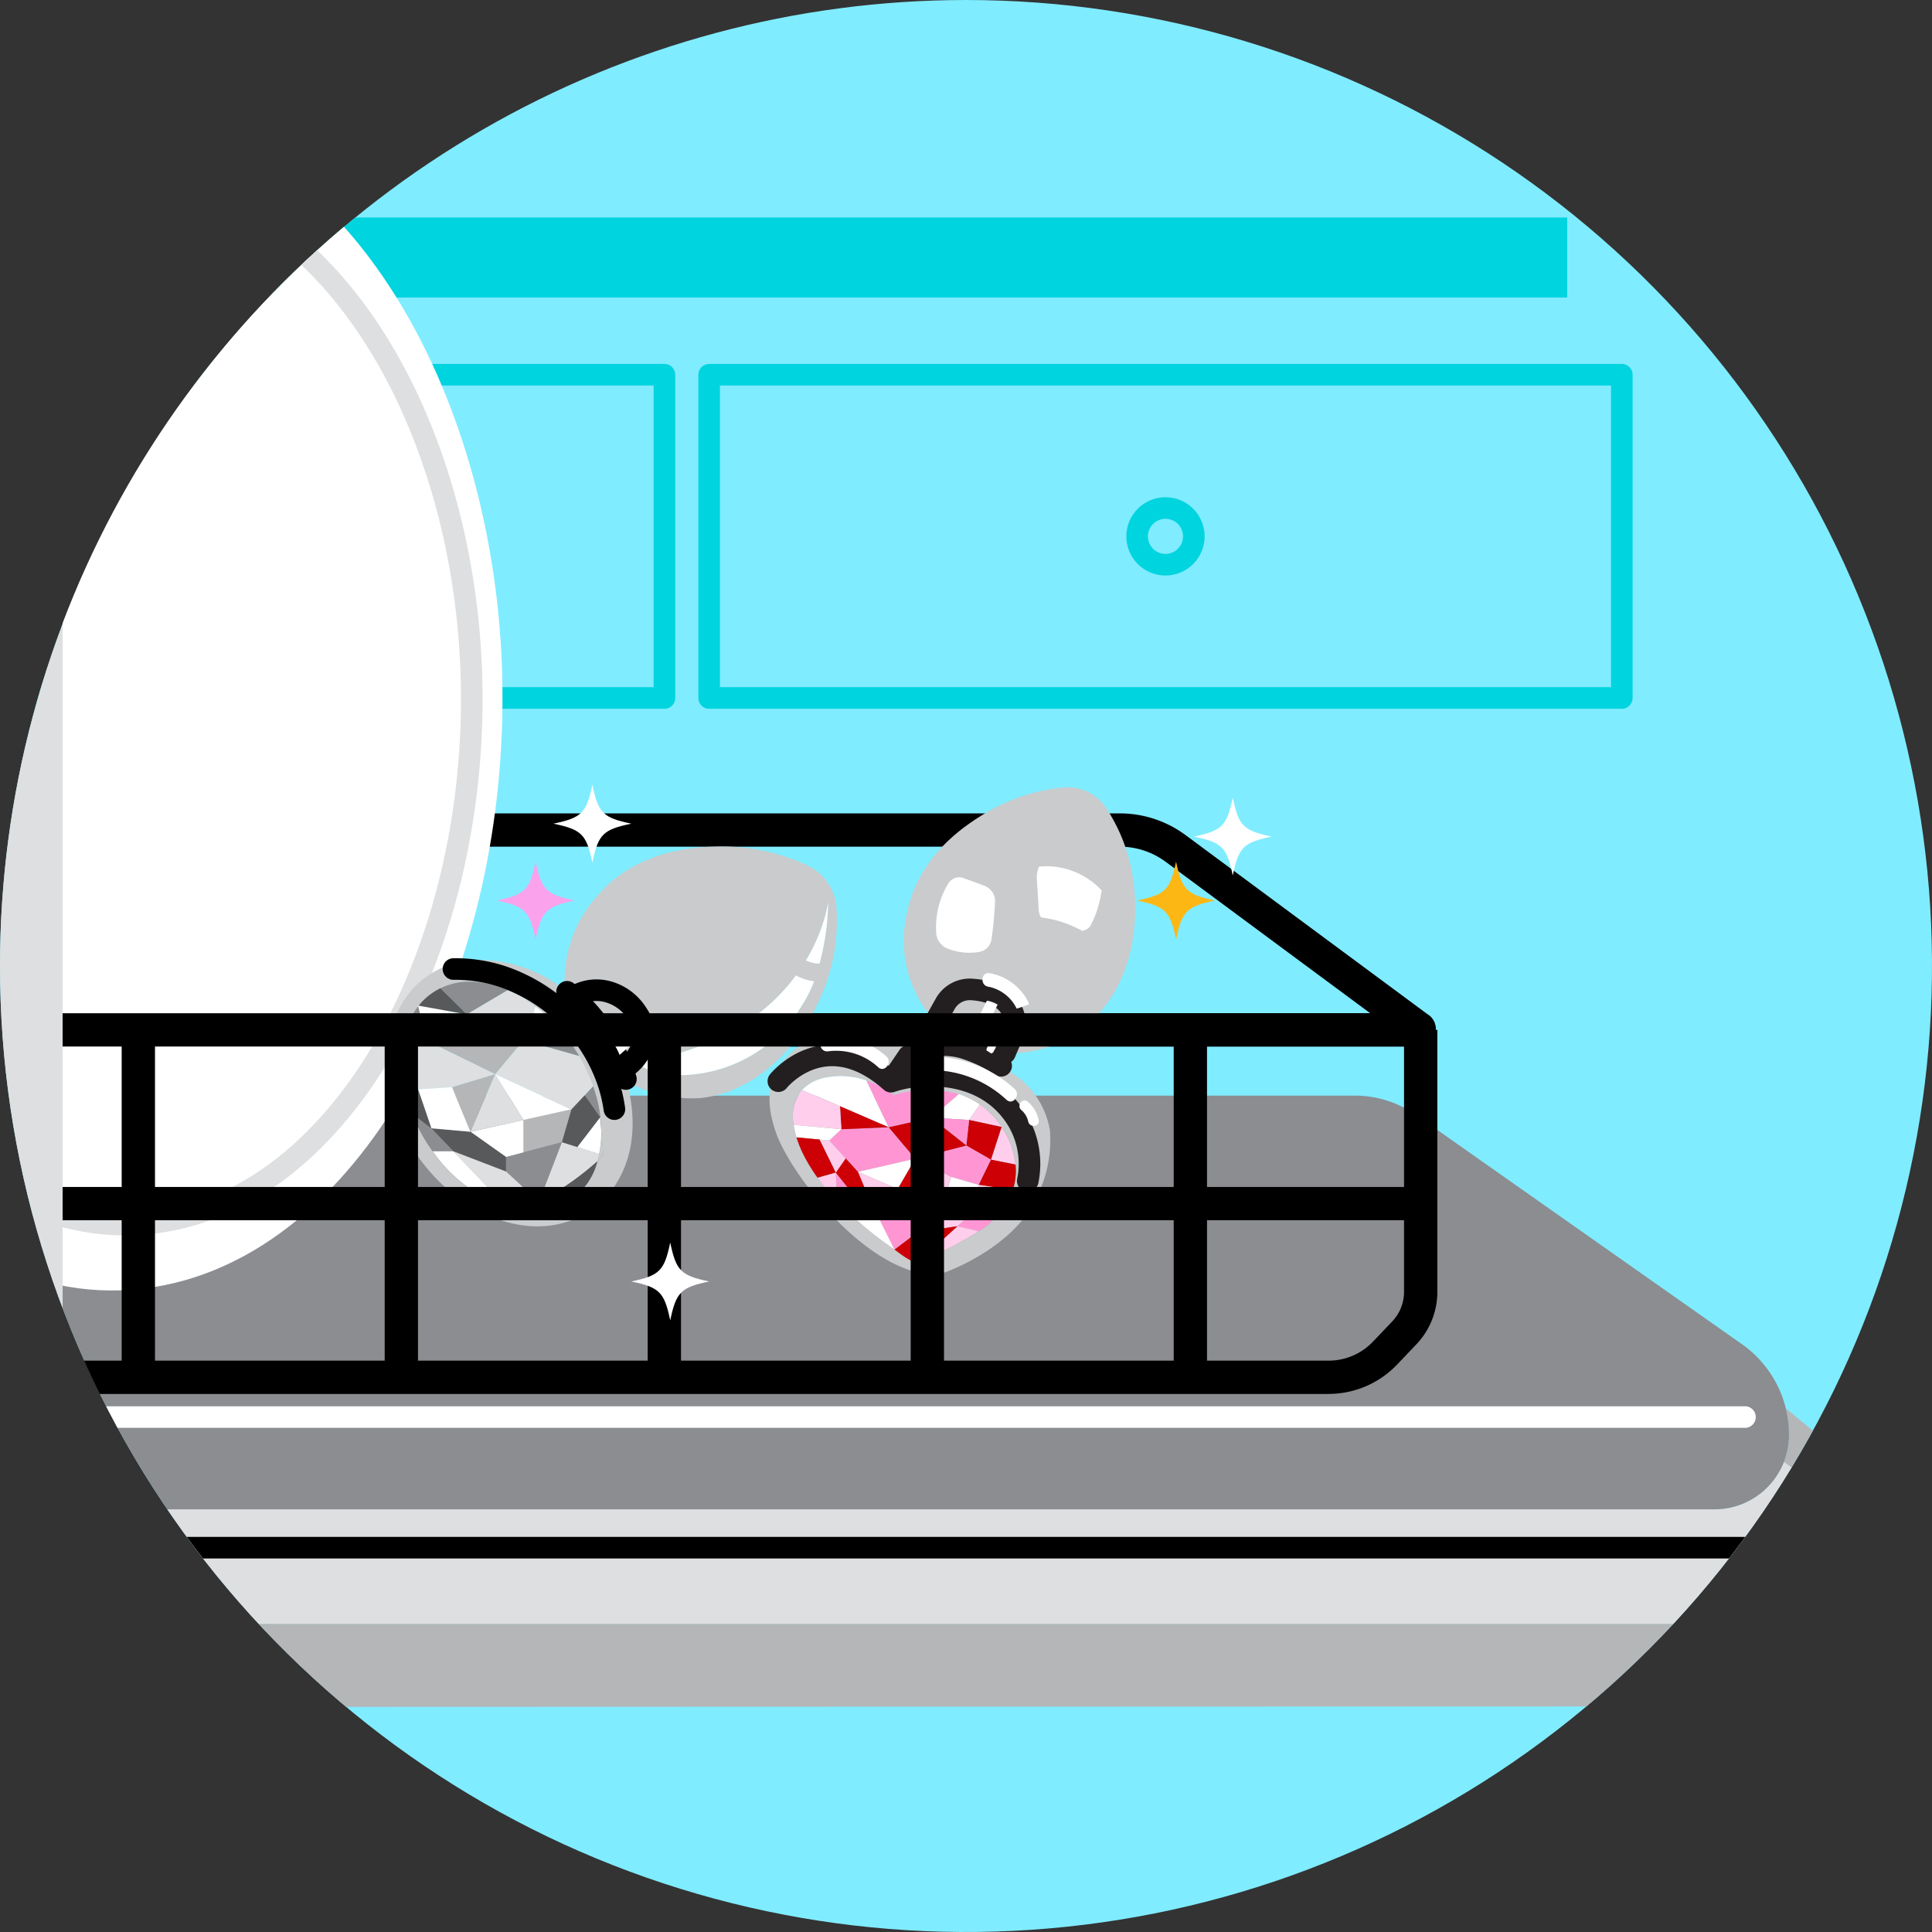
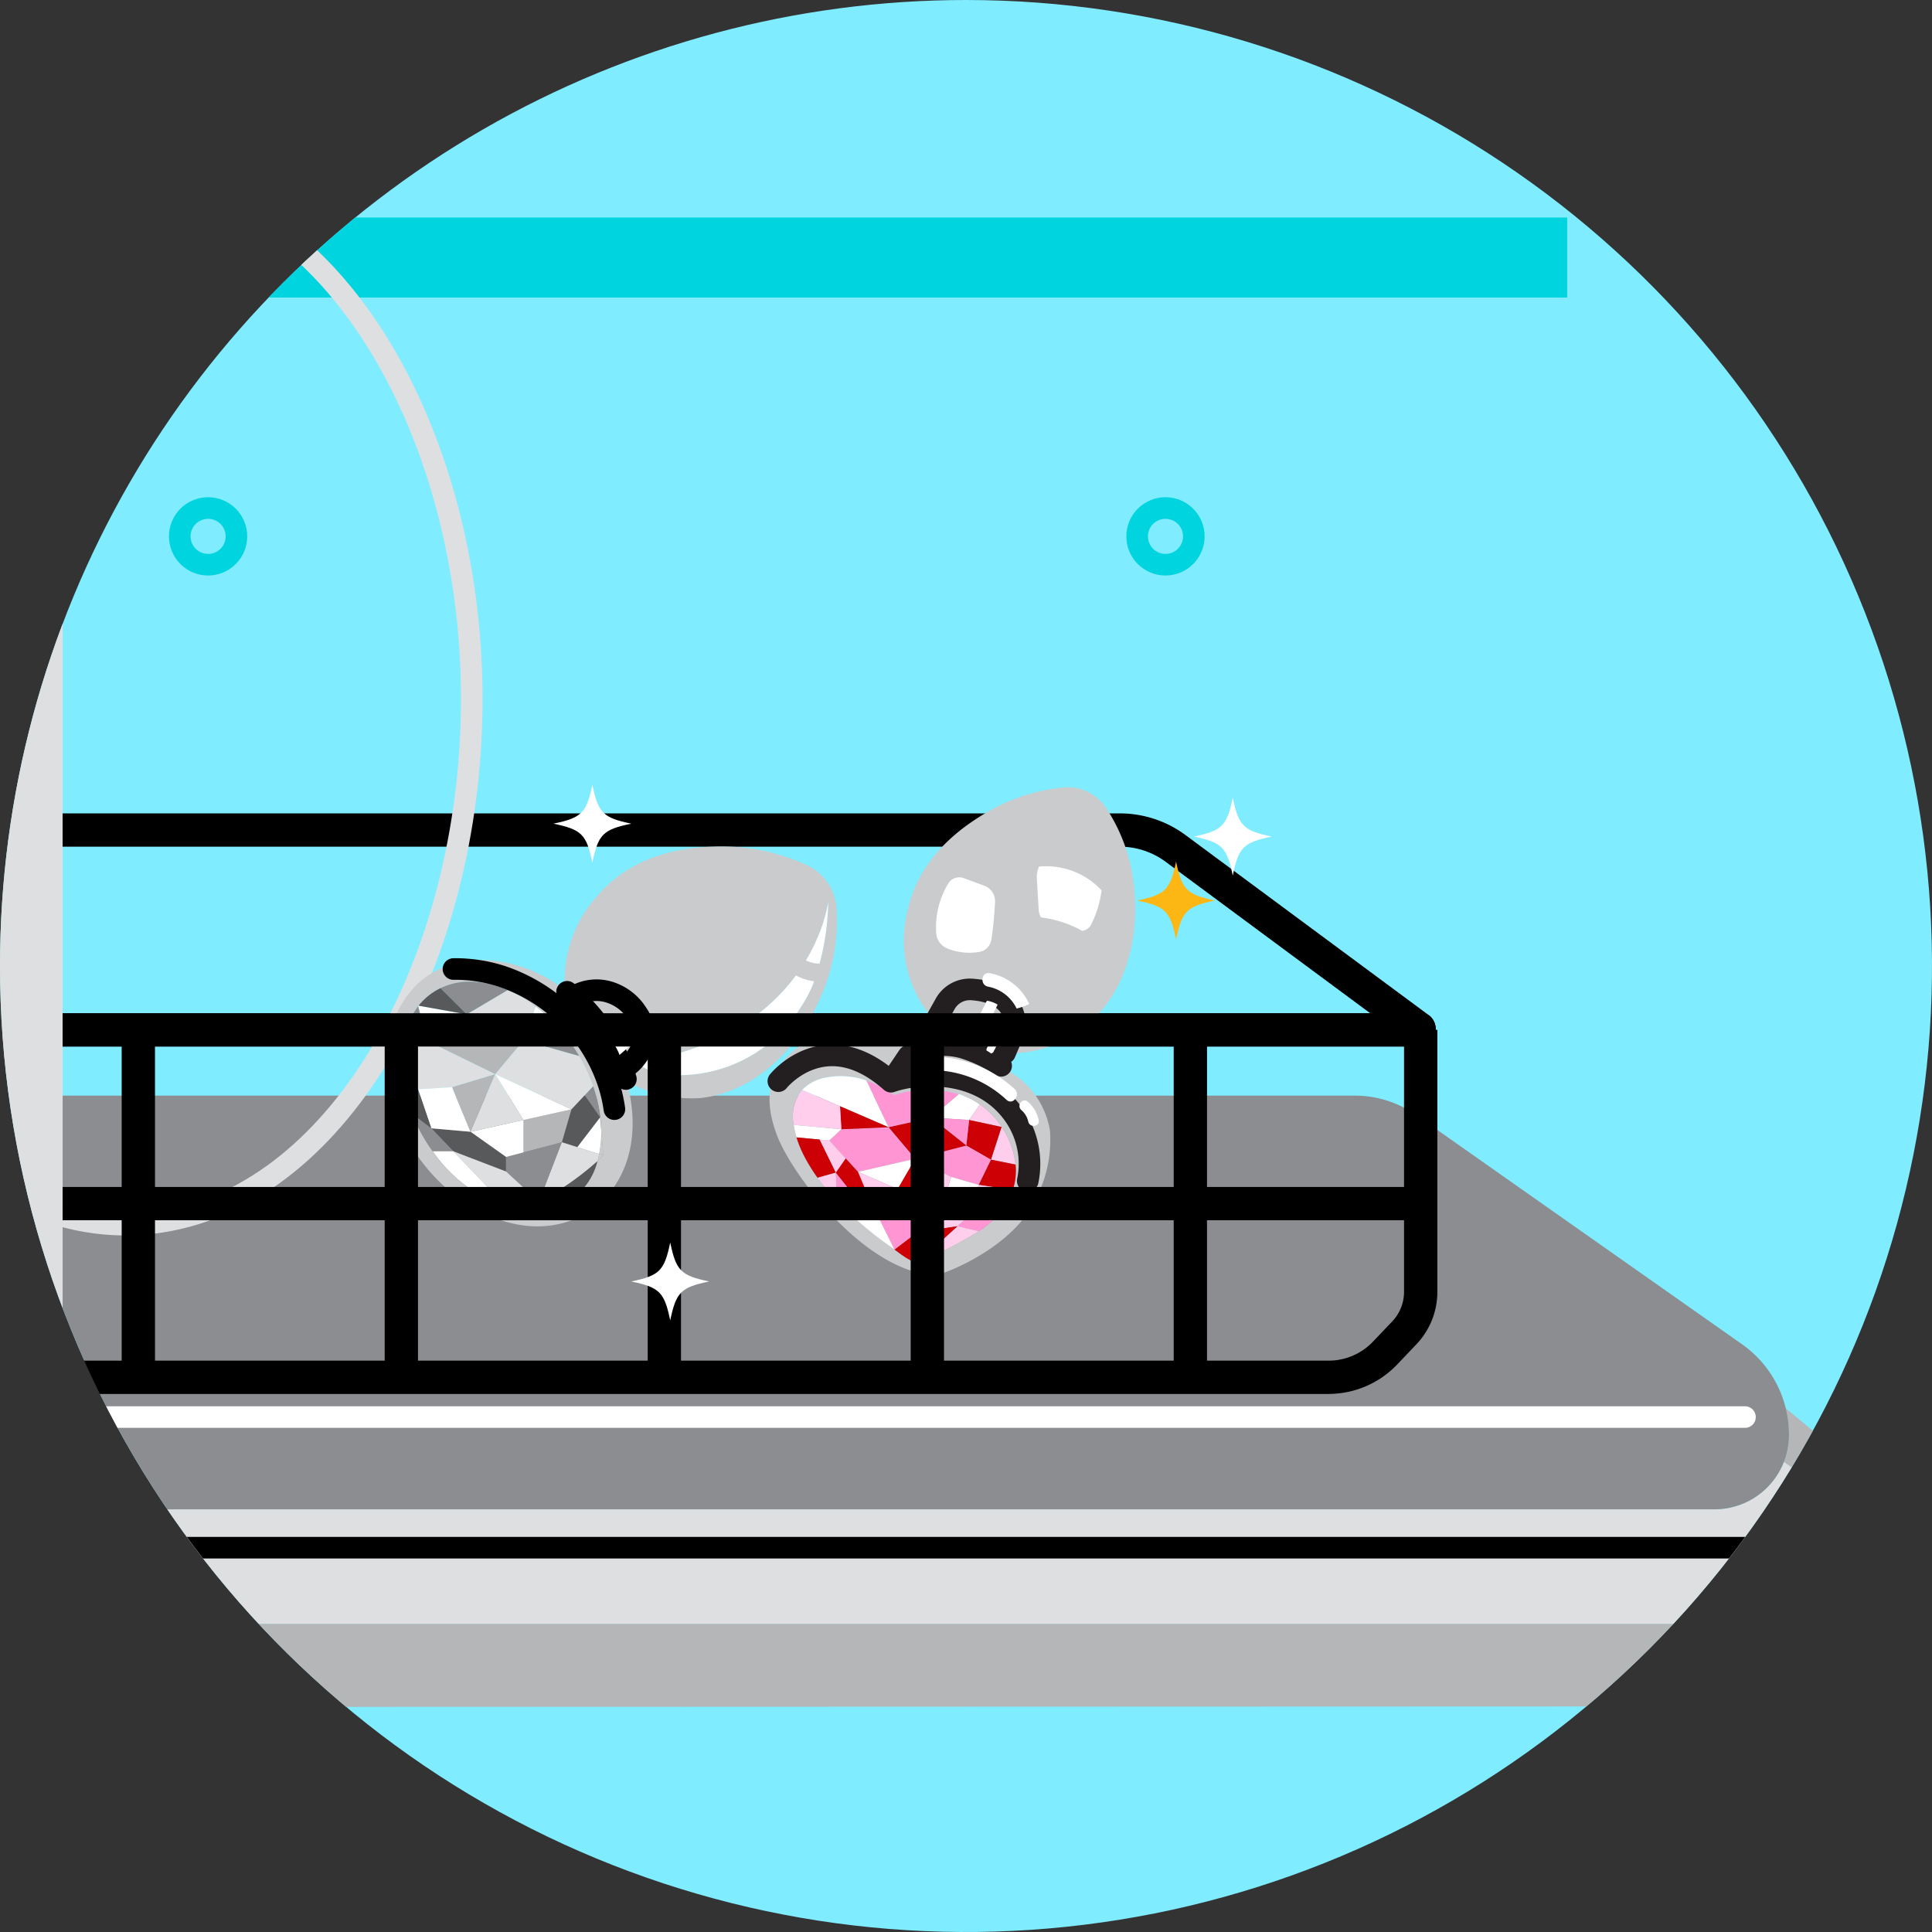
<svg xmlns="http://www.w3.org/2000/svg" width="178.999" height="179" viewBox="0 0 178.999 179">
  <rect x="0" y="0" width="178.999" height="179" fill="#333333" stroke="none" />
  <defs>
    <clipPath id="clip-path">
      <path id="Path_978" data-name="Path 978" d="M280.785,197.227a89.5,89.5,0,1,0,89.5-89.5,89.5,89.5,0,0,0-89.5,89.5" transform="translate(-280.785 -107.727)" fill="none" />
    </clipPath>
    <clipPath id="clip-path-3">
      <rect id="Rectangle_259" data-name="Rectangle 259" width="278.205" height="189.305" fill="none" />
    </clipPath>
    <clipPath id="clip-path-5">
      <path id="Path_1078" data-name="Path 1078" d="M299.581,165.461v63.531A89.523,89.523,0,0,0,447.853,259.2V135.255a89.523,89.523,0,0,0-148.272,30.206" transform="translate(-299.581 -107.727)" fill="none" />
    </clipPath>
    <clipPath id="clip-path-6">
      <rect id="Rectangle_261" data-name="Rectangle 261" width="33.879" height="45.183" fill="none" />
    </clipPath>
    <clipPath id="clip-path-8">
      <rect id="Rectangle_263" data-name="Rectangle 263" width="41.682" height="35.196" fill="none" />
    </clipPath>
  </defs>
  <g id="Group_712" data-name="Group 712" transform="translate(-280.785 -107.727)">
    <g id="Group_693" data-name="Group 693" transform="translate(280.785 107.727)">
      <g id="Group_692" data-name="Group 692" clip-path="url(#clip-path)">
        <rect id="Rectangle_254" data-name="Rectangle 254" width="242.318" height="180.992" transform="translate(-55.787 0)" fill="#80ecff" />
        <rect id="Rectangle_255" data-name="Rectangle 255" width="206.569" height="7.411" transform="translate(-61.369 20.154)" fill="#00d4df" />
-         <rect id="Rectangle_256" data-name="Rectangle 256" width="84.558" height="29.949" transform="translate(-22.998 34.719)" fill="none" stroke="#00d4df" stroke-linecap="round" stroke-linejoin="round" stroke-width="2" />
-         <rect id="Rectangle_257" data-name="Rectangle 257" width="84.558" height="29.949" transform="translate(65.703 34.719)" fill="none" stroke="#00d4df" stroke-linecap="round" stroke-linejoin="round" stroke-width="2" />
        <circle id="Ellipse_57" data-name="Ellipse 57" cx="2.626" cy="2.626" r="2.626" transform="translate(104.55 48.273) rotate(-22.5)" fill="none" stroke="#00d4df" stroke-linecap="round" stroke-linejoin="round" stroke-width="2" />
        <circle id="Ellipse_58" data-name="Ellipse 58" cx="2.626" cy="2.626" r="2.626" transform="translate(15.849 48.273) rotate(-22.5)" fill="none" stroke="#00d4df" stroke-linecap="round" stroke-linejoin="round" stroke-width="2" />
      </g>
    </g>
    <g id="Group_699" data-name="Group 699" transform="translate(280.785 107.727)">
      <g id="Group_698" data-name="Group 698" clip-path="url(#clip-path)">
        <g id="Group_697" data-name="Group 697" transform="translate(-86.347 -6.834)">
          <g id="Group_696" data-name="Group 696" transform="translate(0)" clip-path="url(#clip-path-3)">
            <g id="Group_695" data-name="Group 695">
              <g id="Group_694" data-name="Group 694" clip-path="url(#clip-path-3)">
                <path id="Path_979" data-name="Path 979" d="M485.64,552.381v5.73l-186.056.066v-7.706H469.319v-7.749l-10.261-7.242a6.87,6.87,0,0,0,.473-2.514,10.252,10.252,0,0,0-.3-2.464Z" transform="translate(-207.435 -393.19)" fill="#b4b6b8" />
                <path id="Path_980" data-name="Path 980" d="M469.318,553.875v7.749H299.583V551.019H452.63a6.9,6.9,0,0,0,6.427-4.386Z" transform="translate(-207.434 -404.344)" fill="#dedfe0" />
                <path id="Path_981" data-name="Path 981" d="M459.23,465.6a10.268,10.268,0,0,1,.3,2.464,6.9,6.9,0,0,1-6.9,6.9H299.583V436.633h119.7a9.906,9.906,0,0,1,5.7,1.8l30.186,21.23a10.267,10.267,0,0,1,4.062,5.938" transform="translate(-207.434 -328.292)" fill="#8b8d90" />
                <path id="Path_982" data-name="Path 982" d="M93.149,250.569V274.4L1,274.887V85.582H93.149V250.569Z" transform="translate(-1 -85.582)" fill="#dedfe0" />
              </g>
            </g>
          </g>
        </g>
      </g>
    </g>
    <g id="Group_709" data-name="Group 709" transform="translate(286.586 107.727)">
      <g id="Group_708" data-name="Group 708" clip-path="url(#clip-path-5)">
        <path id="Path_984" data-name="Path 984" d="M370.86,373.51H221.007v-3.086h145.4l-18.969-14.042a7.118,7.118,0,0,0-4.208-1.388H234.685v-3.086H343.229a10.228,10.228,0,0,1,6.044,1.994l22.548,16.692a1.617,1.617,0,0,1-.962,2.917" transform="translate(-245.257 -276.548)" />
-         <path id="Path_985" data-name="Path 985" d="M270.951,194.117c.646,26.609-12,51.685-30.415,56.087-21.332,5.1-41.276-18.88-41.276-53.6,0-33.921,19.174-57.762,39.8-54.438,17.9,2.885,31.262,25.81,31.9,51.948" transform="translate(-230.221 -131.325)" fill="#fff" />
        <path id="Path_986" data-name="Path 986" d="M279.712,208.033c.573,23.632-10.657,45.9-27.012,49.812-18.946,4.529-36.658-16.768-36.658-47.6,0-30.126,17.029-51.3,35.343-48.348C267.279,164.458,279.149,184.819,279.712,208.033Z" transform="translate(-241.824 -144.989)" fill="none" stroke="#dedfe0" stroke-width="2" />
        <g id="Group_703" data-name="Group 703" transform="translate(65.499 72.94)">
          <g id="Group_702" data-name="Group 702" clip-path="url(#clip-path-6)">
            <g id="Group_701" data-name="Group 701">
              <g id="Group_700" data-name="Group 700" clip-path="url(#clip-path-6)">
                <path id="Path_987" data-name="Path 987" d="M572.855,350.239c1.458,4.92.914,12.047-3.861,15.927a10.762,10.762,0,0,1-7.489,2.526c.19-.446.412-.968.671-1.573a2.849,2.849,0,0,0-.054-2.418c-.724-1.408-2.4-1.811-3.7-1.9a2.61,2.61,0,0,0-2.458,1.328l-.886,1.585a9.333,9.333,0,0,1-.951-1.063,11.139,11.139,0,0,1-1.682-9.043c1.111-5.33,5.5-8.06,7.017-9.006a17.409,17.409,0,0,1,7.454-2.513,4.242,4.242,0,0,1,3.923,1.855,16,16,0,0,1,2.017,4.294" transform="translate(-539.688 -344.071)" fill="#c9cbcc" />
                <path id="Path_988" data-name="Path 988" d="M514.05,425.92a7.661,7.661,0,0,0,.262,1.16,10.338,10.338,0,0,0,.695,1.7,15.918,15.918,0,0,0,1.256,2.039,20.909,20.909,0,0,0,1.836,2.207,34.377,34.377,0,0,0,5.289,4.442c.341.238,1.714,1.373,2.2,1.152a35.529,35.529,0,0,0,5.614-2.851h0a7.769,7.769,0,0,0,3.142-3.823,5.622,5.622,0,0,0,.255-2.35,7.679,7.679,0,0,0-1.293-3.486,7.972,7.972,0,0,0-2.017-2.084,7.178,7.178,0,0,0-1.948-.961,10.539,10.539,0,0,0-6.02.088,8.841,8.841,0,0,0-2.551-1.343,7.167,7.167,0,0,0-3.643-.29,4.022,4.022,0,0,0-2.291,1.16,3.847,3.847,0,0,0-.788,3.238m11.727-7.083a7.252,7.252,0,0,1,3.872-.092,13.265,13.265,0,0,1,3.509,1.636c.557.348,1.1.722,1.628,1.1a7.82,7.82,0,0,1,3.005,4.955,11.675,11.675,0,0,1-1.422,6.536c-1.6,3.405-6.038,5.864-8.735,6.773a1.678,1.678,0,0,1-.618.083c-6.34-.319-13.187-9.276-14.559-13.053-.981-2.7-.874-4.8.519-6.605a7.6,7.6,0,0,1,5.944-2.948,11.181,11.181,0,0,1,5.326,1.411l.7.439c.281-.083.559-.162.832-.23" transform="translate(-511.812 -394.643)" fill="#c9cbcc" />
                <path id="Path_989" data-name="Path 989" d="M568.718,406.653a2.849,2.849,0,0,1,.054,2.418c-.258.6-.48,1.126-.67,1.573h0a10.356,10.356,0,0,1-6.428-2.977l.886-1.584a2.61,2.61,0,0,1,2.457-1.329c1.3.087,2.979.49,3.7,1.9" transform="translate(-546.284 -386.022)" fill="#c9cbcc" />
                <path id="Path_990" data-name="Path 990" d="M579.253,446.042a7.676,7.676,0,0,1,1.293,3.486l-2.277-.457.983-3.029Z" transform="translate(-557.759 -414.572)" fill="#ffceec" />
                <path id="Path_991" data-name="Path 991" d="M575.716,455.856l2.278.457a5.623,5.623,0,0,1-.255,2.349l-3.162-.47Z" transform="translate(-555.206 -421.357)" fill="#cd0005" />
                <path id="Path_992" data-name="Path 992" d="M564.912,417.184c-.185.44-.341.809-.469,1.116a13.275,13.275,0,0,0-3.509-1.636,7.252,7.252,0,0,0-3.872.092l1.423-2.549a10.36,10.36,0,0,0,6.428,2.977" transform="translate(-543.096 -392.562)" fill="#c9cbcc" />
                <path id="Path_993" data-name="Path 993" d="M576.447,463.9l-3.739,2.1.576-2.571Z" transform="translate(-553.914 -426.591)" fill="#ffceec" />
                <path id="Path_994" data-name="Path 994" d="M569.606,467.052l3.739-2.1a7.771,7.771,0,0,1-3.142,3.823h0l-1.979-.46Z" transform="translate(-550.813 -427.645)" fill="#ff96d3" />
                <path id="Path_995" data-name="Path 995" d="M574.728,441.372h0l-3-.646.988-1.439a7.967,7.967,0,0,1,2.017,2.084" transform="translate(-553.234 -409.902)" fill="#ffceec" />
                <path id="Path_996" data-name="Path 996" d="M574.139,444.6l-.983,3.029-2.282-1.307.262-2.368Z" transform="translate(-552.646 -413.125)" fill="#cd0005" />
                <path id="Path_997" data-name="Path 997" d="M562.531,452.928l-1.14,2.337-2.543-.738-3.342-1.682,4.743-1.223Z" transform="translate(-542.022 -418.429)" fill="#ff96d3" />
                <path id="Path_998" data-name="Path 998" d="M564.815,437.135l-.988,1.439-3.525-.213,2.564-2.187a7.181,7.181,0,0,1,1.948.961" transform="translate(-545.338 -407.749)" fill="#fff" />
                <path id="Path_999" data-name="Path 999" d="M563.828,443.473l-.262,2.367-3.262-2.58Z" transform="translate(-545.338 -412.649)" fill="#ff96d3" />
                <path id="Path_1000" data-name="Path 1000" d="M566.857,461.772l-.576,2.571-2.869-.426.9-2.884Z" transform="translate(-547.487 -424.937)" fill="#fff" />
                <path id="Path_1001" data-name="Path 1001" d="M551.465,443.26l3.262,2.58-4.743,1.223-2.465-2.92Z" transform="translate(-536.5 -412.649)" fill="#cd0005" />
                <path id="Path_1002" data-name="Path 1002" d="M549.411,433.361l-2.564,2.187-3.945.884-2.062-4.327a8.841,8.841,0,0,1,2.551,1.343,10.541,10.541,0,0,1,6.02-.088" transform="translate(-531.881 -404.936)" fill="#ff96d3" />
                <path id="Path_1003" data-name="Path 1003" d="M560.08,475.846l1.979.46a35.526,35.526,0,0,1-5.614,2.851Z" transform="translate(-542.67 -435.178)" fill="#ffceec" />
                <path id="Path_1004" data-name="Path 1004" d="M560.962,470.805l-1.384,1.262-3.707.543-.152-1.037,2.374-1.193Z" transform="translate(-542.168 -431.398)" fill="#ffceec" />
                <path id="Path_1005" data-name="Path 1005" d="M558.849,457.266l-.9,2.884-2.439-4.566Z" transform="translate(-542.021 -421.169)" fill="#ffceec" />
                <path id="Path_1006" data-name="Path 1006" d="M555.15,475.846l-3.635,3.311c-.487.221-1.86-.915-2.2-1.153l2.128-1.616Z" transform="translate(-537.741 -435.178)" fill="#cd0005" />
                <path id="Path_1007" data-name="Path 1007" d="M551.863,455.584l2.439,4.566-4.066-1.761Z" transform="translate(-538.378 -421.169)" fill="#cd0005" />
                <path id="Path_1008" data-name="Path 1008" d="M554.3,466.435l-2.374,1.193L550.577,467l-.34-2.321Z" transform="translate(-538.378 -427.454)" fill="#fff" />
                <path id="Path_1009" data-name="Path 1009" d="M535.235,446.124l2.465,2.92-5.3,1.216-1.136-1.246-1.514-1.663,1.118-1.04Z" transform="translate(-524.215 -414.628)" fill="#ff96d3" />
                <path id="Path_1010" data-name="Path 1010" d="M543.635,455.584l-1.626,2.805-3.673-1.589Z" transform="translate(-530.15 -421.169)" fill="#fff" />
                <path id="Path_1011" data-name="Path 1011" d="M546.071,469.731l.152,1.037-2.128,1.616-2.33-4.668,2.954,1.383Z" transform="translate(-532.521 -429.556)" fill="#ff96d3" />
                <path id="Path_1012" data-name="Path 1012" d="M542.009,461.113l.34,2.321-2.955-1.383-1.058-2.528Z" transform="translate(-530.15 -423.893)" fill="#ffceec" />
                <path id="Path_1013" data-name="Path 1013" d="M527.548,431.19l2.062,4.327-4.494-1.943-3.5-1.513a4.022,4.022,0,0,1,2.29-1.16,7.168,7.168,0,0,1,3.643.29" transform="translate(-518.589 -404.022)" fill="#fff" />
                <path id="Path_1014" data-name="Path 1014" d="M537.452,441.771l-4.366.185-.128-2.129Z" transform="translate(-526.431 -410.275)" fill="#cd0005" />
                <path id="Path_1015" data-name="Path 1015" d="M534.039,467.8l1.1-.083,2.33,4.668a34.379,34.379,0,0,1-5.289-4.442Z" transform="translate(-525.893 -429.556)" fill="#fff" />
                <path id="Path_1016" data-name="Path 1016" d="M533.734,456.731l1.058,2.528-1.1.083-2.014-2.537.919-1.32Z" transform="translate(-525.548 -421.1)" fill="#cd0005" />
                <path id="Path_1017" data-name="Path 1017" d="M533.693,462.3l-1.86.143-.154-2.68Z" transform="translate(-525.547 -424.058)" fill="#ff96d3" />
                <path id="Path_1018" data-name="Path 1018" d="M523.218,436.438l.128,2.128-4.417-.4a3.847,3.847,0,0,1,.788-3.238Z" transform="translate(-516.691 -406.886)" fill="#ffceec" />
                <path id="Path_1019" data-name="Path 1019" d="M527.712,449.905l1.514,1.663-.919,1.32L526.8,449.82Z" transform="translate(-522.175 -417.184)" fill="#ffceec" />
                <path id="Path_1020" data-name="Path 1020" d="M523.479,445.82l-1.118,1.041-.911-.085-2.127-.2a7.665,7.665,0,0,1-.262-1.16Z" transform="translate(-516.824 -414.139)" fill="#fff" />
                <path id="Path_1021" data-name="Path 1021" d="M522.036,449.375l1.505,3.069-1.682.473a16.011,16.011,0,0,1-1.256-2.039,10.369,10.369,0,0,1-.695-1.7Z" transform="translate(-517.41 -416.739)" fill="#cd0005" />
                <path id="Path_1022" data-name="Path 1022" d="M527.912,459.763l.154,2.68a20.876,20.876,0,0,1-1.836-2.207Z" transform="translate(-521.78 -424.058)" fill="#ffceec" />
              </g>
            </g>
          </g>
        </g>
        <path id="Path_1023" data-name="Path 1023" d="M561.685,407.661l.882-1.579a2.613,2.613,0,0,1,2.457-1.329c1.3.087,2.979.491,3.7,1.9a2.852,2.852,0,0,1,.053,2.418c-.258.6-.48,1.126-.67,1.573" transform="translate(-480.794 -313.081)" fill="none" stroke="#231f20" stroke-linecap="round" stroke-linejoin="round" stroke-width="2" />
        <path id="Path_1024" data-name="Path 1024" d="M564.55,423.37a13.466,13.466,0,0,0-3.619-1.7,7.241,7.241,0,0,0-3.873.092" transform="translate(-477.595 -324.623)" fill="none" stroke="#231f20" stroke-linecap="round" stroke-linejoin="round" stroke-width="2" />
        <path id="Path_1025" data-name="Path 1025" d="M514.449,426.956s4.318-5.406,10.436.049c2.341-.819,8.249-1.395,11.409,3.093a7.866,7.866,0,0,1,1.262,6.1" transform="translate(-448.136 -326.785)" fill="none" stroke="#231f20" stroke-linecap="round" stroke-linejoin="round" stroke-width="2" />
        <line id="Line_6" data-name="Line 6" x1="1.278" y2="1.895" transform="translate(77.088 97.83)" fill="none" stroke="#231f20" stroke-linecap="round" stroke-linejoin="round" stroke-width="2" />
        <path id="Path_1026" data-name="Path 1026" d="M564.579,427.939a11.412,11.412,0,0,0-8.224-2.981,2.655,2.655,0,0,0-1.061.8.622.622,0,0,0,.674.479,10.213,10.213,0,0,1,7.861,2.708c.593.548,1.338-.463.75-1.007" transform="translate(-476.376 -327.047)" fill="#fff" />
-         <path id="Path_1027" data-name="Path 1027" d="M533.193,420.9a6.911,6.911,0,0,0-4.838-1.771,3.739,3.739,0,0,0-1.265.648.616.616,0,0,0,.7.654,5.728,5.728,0,0,1,4.654,1.476c.6.543,1.344-.468.75-1.007" transform="translate(-456.876 -323.026)" fill="#fff" />
        <path id="Path_1028" data-name="Path 1028" d="M562.831,371.735a7.791,7.791,0,0,0-1.076,4.687,1.665,1.665,0,0,0,1.017,1.286,5.491,5.491,0,0,0,2.907.327,1.37,1.37,0,0,0,1.175-1.14c.181-1.141.285-2.52.341-3.472a1.539,1.539,0,0,0-1.009-1.535l-1.9-.7a1.192,1.192,0,0,0-1.454.543" transform="translate(-480.803 -289.831)" fill="#fff" />
        <path id="Path_1029" data-name="Path 1029" d="M596.248,373.767c.03-.006.061-.01.091-.016a1.223,1.223,0,0,0,.665-.436,9.8,9.8,0,0,0,1.035-3.3,7.016,7.016,0,0,0-5.8-2.2,2.576,2.576,0,0,0-.193,1.232l.168,2.818a1.458,1.458,0,0,0,.215.66,10.433,10.433,0,0,1,3.823,1.247" transform="translate(-501.778 -287.525)" fill="#fff" />
        <path id="Path_1030" data-name="Path 1030" d="M578.891,403.14a6.9,6.9,0,0,0,1.168-.419,4.965,4.965,0,0,0-3.657-2.856c-.8-.153-.944,1.094-.155,1.246a3.688,3.688,0,0,1,2.644,2.029" transform="translate(-490.501 -309.697)" fill="#fff" />
        <path id="Path_1031" data-name="Path 1031" d="M586.938,412.486a3.758,3.758,0,0,1,.065.852c-.031.8,1.215.963,1.246.155a5.318,5.318,0,0,0-.134-1.416,9.2,9.2,0,0,1-1.177.409" transform="translate(-498.254 -318.149)" fill="#fff" />
        <path id="Path_1032" data-name="Path 1032" d="M587.006,438.97a1.948,1.948,0,0,1,.638,1.067c.133.611,1.1.474.966-.141a3.047,3.047,0,0,0-1.021-1.709c-.478-.409-1.059.376-.583.783" transform="translate(-498.178 -336.121)" fill="#fff" />
        <path id="Path_1033" data-name="Path 1033" d="M574.689,409.742l-1.551,3.137" transform="translate(-488.713 -316.534)" fill="#fff" />
        <path id="Path_1034" data-name="Path 1034" d="M572.866,408.155a.5.5,0,0,0-.081.114l-1.6,3.23-.22.445a2.843,2.843,0,0,1,.947.389.526.526,0,0,0,.11-.143l1.6-3.23.219-.444a2.675,2.675,0,0,0-.975-.361" transform="translate(-487.213 -315.437)" fill="#fff" />
        <line id="Line_7" data-name="Line 7" x1="1.329" y2="2.97" transform="translate(85.947 94.307)" fill="#fff" />
        <path id="Path_1035" data-name="Path 1035" d="M578.449,412.315a.335.335,0,0,0-.169.174l-1.166,2.6-.163.365a.326.326,0,0,0-.028.185,3.207,3.207,0,0,1,.425.276.329.329,0,0,0,.25-.2l1.165-2.6.164-.365c0-.006,0-.011.006-.017a1.536,1.536,0,0,0-.483-.418" transform="translate(-491.327 -318.313)" fill="#fff" />
        <g id="Group_707" data-name="Group 707" transform="translate(30.052 78.427)">
          <g id="Group_706" data-name="Group 706" clip-path="url(#clip-path-8)">
            <g id="Group_705" data-name="Group 705">
              <g id="Group_704" data-name="Group 704" clip-path="url(#clip-path-8)">
                <path id="Path_1036" data-name="Path 1036" d="M475.393,367.533a17.374,17.374,0,0,1-.424,5.2c-1.3,5.442-5.682,11.691-12.167,12.425a12.465,12.465,0,0,1-6.849-1.547q-.157-.558-.358-1.106l.384-.282a4.2,4.2,0,0,0,.6-.526,6.309,6.309,0,0,0,3.288,1.3,13.281,13.281,0,0,0,12.29-6.36,11.278,11.278,0,0,0,1.128-2.183,23.243,23.243,0,0,0,1.351-7.488s-1.155,10.059-13.368,13.888a6.412,6.412,0,0,1-4.049-.069,3.311,3.311,0,0,0-.244-3.4,4.687,4.687,0,0,0-2.758-2.088,3.984,3.984,0,0,0-2.629.191l-.613.261q-.362-.318-.739-.608a11.732,11.732,0,0,1,3.049-8.77c3.687-4.284,9.088-4.457,10.989-4.518a18.879,18.879,0,0,1,8.37,1.72,4.7,4.7,0,0,1,1.148.741,4.791,4.791,0,0,1,.889,1.042,4.684,4.684,0,0,1,.718,2.173" transform="translate(-433.752 -361.848)" fill="#c9cbcc" />
                <path id="Path_1037" data-name="Path 1037" d="M488.958,378.443a23.256,23.256,0,0,1-1.35,7.488,11.314,11.314,0,0,1-1.129,2.183,13.281,13.281,0,0,1-12.29,6.36,6.31,6.31,0,0,1-3.288-1.3,3.681,3.681,0,0,0,.533-.713c.036-.063.071-.13.106-.2a6.414,6.414,0,0,0,4.05.068c12.212-3.829,13.368-13.888,13.368-13.888" transform="translate(-448.08 -373.321)" fill="#fff" />
                <path id="Path_1038" data-name="Path 1038" d="M458.346,411.526a4.2,4.2,0,0,1-.6.526l-.384.282a16.666,16.666,0,0,0-4.626-6.754l.612-.261a3.984,3.984,0,0,1,2.629-.191,4.687,4.687,0,0,1,2.758,2.088,3.309,3.309,0,0,1,.244,3.4c-.035.069-.07.135-.106.2a3.717,3.717,0,0,1-.533.713" transform="translate(-435.524 -391.674)" fill="#c9cbcc" />
                <path id="Path_1039" data-name="Path 1039" d="M419.155,407.174a14.174,14.174,0,0,1,.558,3.886c0,5.937-4.179,9.826-9.378,9.527-5.249-.3-10.849-4.832-12.732-11-2.27-7.442,1.582-14.213,8.974-13.623a12.963,12.963,0,0,1,6.855,2.745c.253.194.5.4.739.608a16.661,16.661,0,0,1,4.626,6.754q.2.549.359,1.106m-11.02-8.463a8.773,8.773,0,0,0-3.632-.774,6.206,6.206,0,0,0-2.588.6,5.809,5.809,0,0,0-2.034,1.625l-.044-.008.012.05a7.689,7.689,0,0,0-1.527,4.079l-.4.153.354.643a12.315,12.315,0,0,0,.363,3.084,14.928,14.928,0,0,0,.64,2.007,16.141,16.141,0,0,0,1.9,3.468,13.54,13.54,0,0,0,6.884,5.195,8.574,8.574,0,0,0,1.63.315,7.658,7.658,0,0,0,1.264.014,6.561,6.561,0,0,0,1.543-.3,6.086,6.086,0,0,0,3.944-4.3c.189-.174.377-.354.559-.539h0l-.2-2.257a11.485,11.485,0,0,0-.092-1.326,13.814,13.814,0,0,0-.67-2.832c-.025-.074-.052-.147-.078-.22a15.79,15.79,0,0,0-1.217-2.577,16.2,16.2,0,0,0-1.59-2.246,15.355,15.355,0,0,0-2.447-2.331,12.6,12.6,0,0,0-2.585-1.527" transform="translate(-396.955 -385.407)" fill="#c9cbcc" />
                <path id="Path_1040" data-name="Path 1040" d="M461.059,449.527v0h0l-.393-.124a10.047,10.047,0,0,0,.2-2.134Z" transform="translate(-441.002 -420.907)" fill="#c9cbcc" />
                <path id="Path_1041" data-name="Path 1041" d="M460.292,454.185l.394.124q-.274.276-.56.539c.063-.216.118-.437.166-.663" transform="translate(-440.63 -425.688)" fill="#c9cbcc" />
                <path id="Path_1042" data-name="Path 1042" d="M456.3,444.416a10.055,10.055,0,0,1-.2,2.134l-2.034-.643,2.119-2.765Z" transform="translate(-436.446 -418.053)" fill="#fff" />
                <path id="Path_1043" data-name="Path 1043" d="M457.75,436.627l-.019.053-1.433-2.048.782-.837a13.8,13.8,0,0,1,.67,2.832" transform="translate(-437.984 -411.591)" fill="#8b8d90" />
                <path id="Path_1044" data-name="Path 1044" d="M451.554,436.507l1.433,2.048-2.119,2.765h0l-1.431-.453.887-3.048Z" transform="translate(-433.24 -413.466)" fill="#58595b" />
                <path id="Path_1045" data-name="Path 1045" d="M446.109,451.089l2.034.643c-.047.226-.1.446-.166.663a26.191,26.191,0,0,1-5.423,3.757l2.124-5.514,1.431.453Z" transform="translate(-428.481 -423.235)" fill="#dedfe0" />
                <path id="Path_1046" data-name="Path 1046" d="M438.5,424.267l-.783.837-1.23,1.313-7.066-3.264,2.628-3.139,5.155,1.456a15.79,15.79,0,0,1,1.217,2.577c.027.074.053.146.078.22" transform="translate(-419.399 -402.063)" fill="#dedfe0" />
                <path id="Path_1047" data-name="Path 1047" d="M443.089,419.7l-5.156-1.456,3.565-.789a16.224,16.224,0,0,1,1.59,2.246" transform="translate(-425.286 -400.294)" fill="#8b8d90" />
                <path id="Path_1048" data-name="Path 1048" d="M442.552,460.089a26.185,26.185,0,0,0,5.424-3.757,6.086,6.086,0,0,1-3.944,4.3Z" transform="translate(-428.48 -427.172)" fill="#58595b" />
                <path id="Path_1049" data-name="Path 1049" d="M442.37,440.76l-.887,3.048-3.55.933v-3Z" transform="translate(-425.286 -416.406)" fill="#b4b6b8" />
                <path id="Path_1050" data-name="Path 1050" d="M436.483,433.448l-4.437.985-2.628-4.249Z" transform="translate(-419.399 -409.094)" fill="#fff" />
                <path id="Path_1051" data-name="Path 1051" d="M441.5,412.233l-3.565.789,1.119-3.12a15.328,15.328,0,0,1,2.447,2.331" transform="translate(-425.286 -395.072)" fill="#fff" />
                <path id="Path_1052" data-name="Path 1052" d="M437.843,450.637l-2.125,5.514-3.051-2.818V452l1.625-.427Z" transform="translate(-421.646 -423.235)" fill="#8b8d90" />
                <path id="Path_1053" data-name="Path 1053" d="M439.58,468.5l1.48.539a6.578,6.578,0,0,1-1.543.3,7.688,7.688,0,0,1-1.264-.014Z" transform="translate(-425.508 -435.588)" fill="#fff" />
                <path id="Path_1054" data-name="Path 1054" d="M424.774,457.994l-1.327.82a8.579,8.579,0,0,1-1.63-.315l-.485-.5-4.493-4.691,4.885,1.874Z" transform="translate(-410.702 -425.078)" fill="#dedfe0" />
                <path id="Path_1055" data-name="Path 1055" d="M427.271,406.481l-1.119,3.12-5.259-2.4,3.793-2.246a12.6,12.6,0,0,1,2.585,1.527" transform="translate(-413.505 -391.651)" fill="#dedfe0" />
                <path id="Path_1056" data-name="Path 1056" d="M426.927,443.952v3l-1.625.427-3.288-2.331Z" transform="translate(-414.28 -418.613)" fill="#fff" />
                <path id="Path_1057" data-name="Path 1057" d="M417.82,414.633l-2.628,3.139-6.35-3.105,3.719-2.435Z" transform="translate(-405.173 -396.682)" fill="#b4b6b8" />
                <path id="Path_1058" data-name="Path 1058" d="M424.3,430.184l2.628,4.249-4.913,1.092Z" transform="translate(-414.28 -409.094)" fill="#dedfe0" />
                <path id="Path_1059" data-name="Path 1059" d="M419.247,403.215l-3.793,2.246-2.427-2.425a6.206,6.206,0,0,1,2.588-.6,8.772,8.772,0,0,1,3.632.774" transform="translate(-408.067 -389.912)" fill="#8b8d90" />
                <path id="Path_1060" data-name="Path 1060" d="M417.063,457.992l.485.5a13.539,13.539,0,0,1-6.884-5.195l1.9,0h0Z" transform="translate(-406.433 -425.075)" fill="#fff" />
                <path id="Path_1061" data-name="Path 1061" d="M417.182,449.106v1.336l-4.885-1.873,0,0-2.025-2.112,3.624.319Z" transform="translate(-406.161 -420.344)" fill="#58595b" />
                <path id="Path_1062" data-name="Path 1062" d="M420.467,430.184l-2.285,5.341-1.71-4.132Z" transform="translate(-410.449 -409.094)" fill="#b4b6b8" />
                <path id="Path_1063" data-name="Path 1063" d="M409.942,423.228l-4,1.209-3.141.2-1.557-2.83c0-.271.018-.537.042-.8l2.3-.886Z" transform="translate(-399.923 -402.138)" fill="#dedfe0" />
                <path id="Path_1064" data-name="Path 1064" d="M409.434,434.1l1.71,4.132-3.624-.319-1.228-3.614Z" transform="translate(-403.411 -411.803)" fill="#fff" />
                <path id="Path_1065" data-name="Path 1065" d="M410.826,410.439l-3.719,2.436-.774-3.193c.01-.014.021-.028.032-.042Z" transform="translate(-403.439 -394.89)" fill="#fff" />
                <path id="Path_1066" data-name="Path 1066" d="M410.9,406.8l-4.461-.8a5.81,5.81,0,0,1,2.034-1.625Z" transform="translate(-403.511 -391.25)" fill="#58595b" />
                <path id="Path_1067" data-name="Path 1067" d="M406.28,443.425l2.025,2.112-1.9,0a16.132,16.132,0,0,1-1.9-3.468Z" transform="translate(-402.171 -417.313)" fill="#8b8d90" />
                <path id="Path_1068" data-name="Path 1068" d="M402.8,428.4l1.228,3.614-1.781-1.353a14.937,14.937,0,0,1-.64-2.007,12.292,12.292,0,0,1-.363-3.084Z" transform="translate(-399.921 -405.906)" fill="#58595b" />
                <path id="Path_1069" data-name="Path 1069" d="M402.912,409.776l.774,3.193-2.3.886a7.687,7.687,0,0,1,1.527-4.079" transform="translate(-400.018 -394.984)" fill="#8b8d90" />
                <path id="Path_1070" data-name="Path 1070" d="M400.1,423.146l.4-.153c-.024.26-.038.526-.042.8Z" transform="translate(-399.13 -404.122)" fill="#c9cbcc" />
              </g>
            </g>
          </g>
        </g>
        <path id="Path_1071" data-name="Path 1071" d="M451.023,405.468a16.6,16.6,0,0,1,5.45,8.081" transform="translate(-404.285 -313.579)" fill="none" stroke="#000" stroke-linecap="round" stroke-linejoin="round" stroke-width="2" />
        <path id="Path_1072" data-name="Path 1072" d="M452.74,405.579l.612-.26a3.989,3.989,0,0,1,2.631-.19,4.68,4.68,0,0,1,2.757,2.088,3.311,3.311,0,0,1,.138,3.6,4.055,4.055,0,0,1-1.128,1.239l-.384.282" transform="translate(-405.472 -313.248)" fill="none" stroke="#000" stroke-linecap="round" stroke-linejoin="round" stroke-width="2" />
        <path id="Path_1073" data-name="Path 1073" d="M416.921,398.634a13.889,13.889,0,0,1,4.486.681,15.686,15.686,0,0,1,9.9,10,14.2,14.2,0,0,1,.524,2.3" transform="translate(-380.708 -308.854)" fill="none" stroke="#000" stroke-linecap="round" stroke-linejoin="round" stroke-width="2" />
        <path id="Path_1074" data-name="Path 1074" d="M464.819,417.867l1.792-1.573a2.663,2.663,0,0,0-.9-1.357.9.9,0,0,0-.272.165l-1.492,1.31a4.772,4.772,0,0,1,.874,1.455" transform="translate(-413.219 -320.126)" fill="#fff" />
        <path id="Path_1075" data-name="Path 1075" d="M518.909,395.714a6.143,6.143,0,0,0,.585-1.03.785.785,0,0,0-.772-.617,2.858,2.858,0,0,1-2.133-1.043c-.7-.81-1.871.37-1.174,1.175a4.5,4.5,0,0,0,3.307,1.529.908.908,0,0,0,.187-.014" transform="translate(-448.656 -304.788)" fill="#c9cbcc" />
        <path id="Path_1076" data-name="Path 1076" d="M362.564,450.637H221.007v-3.086H362.564a5.673,5.673,0,0,0,4.09-1.753l1.786-1.875a3.971,3.971,0,0,0,1.1-2.751V416.9h3.086v24.267a7.045,7.045,0,0,1-1.952,4.88l-1.786,1.875a8.773,8.773,0,0,1-6.325,2.711" transform="translate(-245.257 -321.487)" />
        <rect id="Rectangle_264" data-name="Rectangle 264" width="150.077" height="3.086" transform="translate(-24.249 109.97)" />
        <rect id="Rectangle_265" data-name="Rectangle 265" width="3.086" height="32.189" transform="translate(5.473 95.418)" />
        <rect id="Rectangle_266" data-name="Rectangle 266" width="3.086" height="32.189" transform="translate(29.84 95.418)" />
        <rect id="Rectangle_267" data-name="Rectangle 267" width="3.086" height="32.189" transform="translate(54.208 95.418)" />
        <rect id="Rectangle_268" data-name="Rectangle 268" width="3.086" height="32.189" transform="translate(78.575 95.418)" />
        <rect id="Rectangle_269" data-name="Rectangle 269" width="3.086" height="32.189" transform="translate(102.942 95.418)" />
        <path id="Path_1077" data-name="Path 1077" d="M370.86,414.991H221.007v-3.086H370.86a1.469,1.469,0,0,0-.876,2.649l1.839-2.479a1.617,1.617,0,0,1-.963,2.916" transform="translate(-245.257 -318.03)" />
      </g>
    </g>
    <g id="Group_711" data-name="Group 711" transform="translate(280.785 107.727)">
      <g id="Group_710" data-name="Group 710" clip-path="url(#clip-path)">
        <path id="Path_1079" data-name="Path 1079" d="M646.394,350.791c-2.619.546-3.061.988-3.607,3.607-.546-2.619-.988-3.061-3.607-3.607,2.619-.546,3.061-.988,3.607-3.607.546,2.619.988,3.061,3.607,3.607" transform="translate(-528.572 -273.283)" fill="#fff" />
        <path id="Path_1080" data-name="Path 1080" d="M477.517,484.35c-2.619.546-3.061.988-3.607,3.607-.546-2.619-.988-3.061-3.607-3.607,2.619-.546,3.061-.988,3.607-3.607.546,2.619.988,3.061,3.607,3.607" transform="translate(-411.814 -365.623)" fill="#fff" />
        <path id="Path_1081" data-name="Path 1081" d="M629.374,369.985c-2.619.546-3.061.988-3.607,3.607-.546-2.619-.988-3.061-3.607-3.607,2.619-.546,3.061-.988,3.607-3.607.546,2.619.988,3.061,3.607,3.607" transform="translate(-516.805 -286.553)" fill="#fcb714" />
        <path id="Path_1082" data-name="Path 1082" d="M454.143,346.914c-2.619.546-3.061.988-3.607,3.607-.546-2.619-.988-3.061-3.607-3.607,2.619-.546,3.061-.988,3.607-3.607.546,2.619.988,3.061,3.607,3.607" transform="translate(-395.654 -270.602)" fill="#fff" />
-         <path id="Path_1083" data-name="Path 1083" d="M437.12,369.985c-2.619.546-3.061.988-3.607,3.607-.546-2.619-.988-3.061-3.607-3.607,2.619-.546,3.061-.988,3.607-3.607.546,2.619.988,3.061,3.607,3.607" transform="translate(-383.884 -286.553)" fill="#fba2ec" />
        <line id="Line_8" data-name="Line 8" x1="162.901" transform="translate(8.85 143.391)" fill="none" stroke="#000" stroke-linecap="round" stroke-linejoin="round" stroke-width="2" />
        <line id="Line_9" data-name="Line 9" x1="152.821" transform="translate(8.85 131.29)" fill="none" stroke="#fff" stroke-linecap="round" stroke-linejoin="round" stroke-width="2" />
      </g>
    </g>
  </g>
</svg>